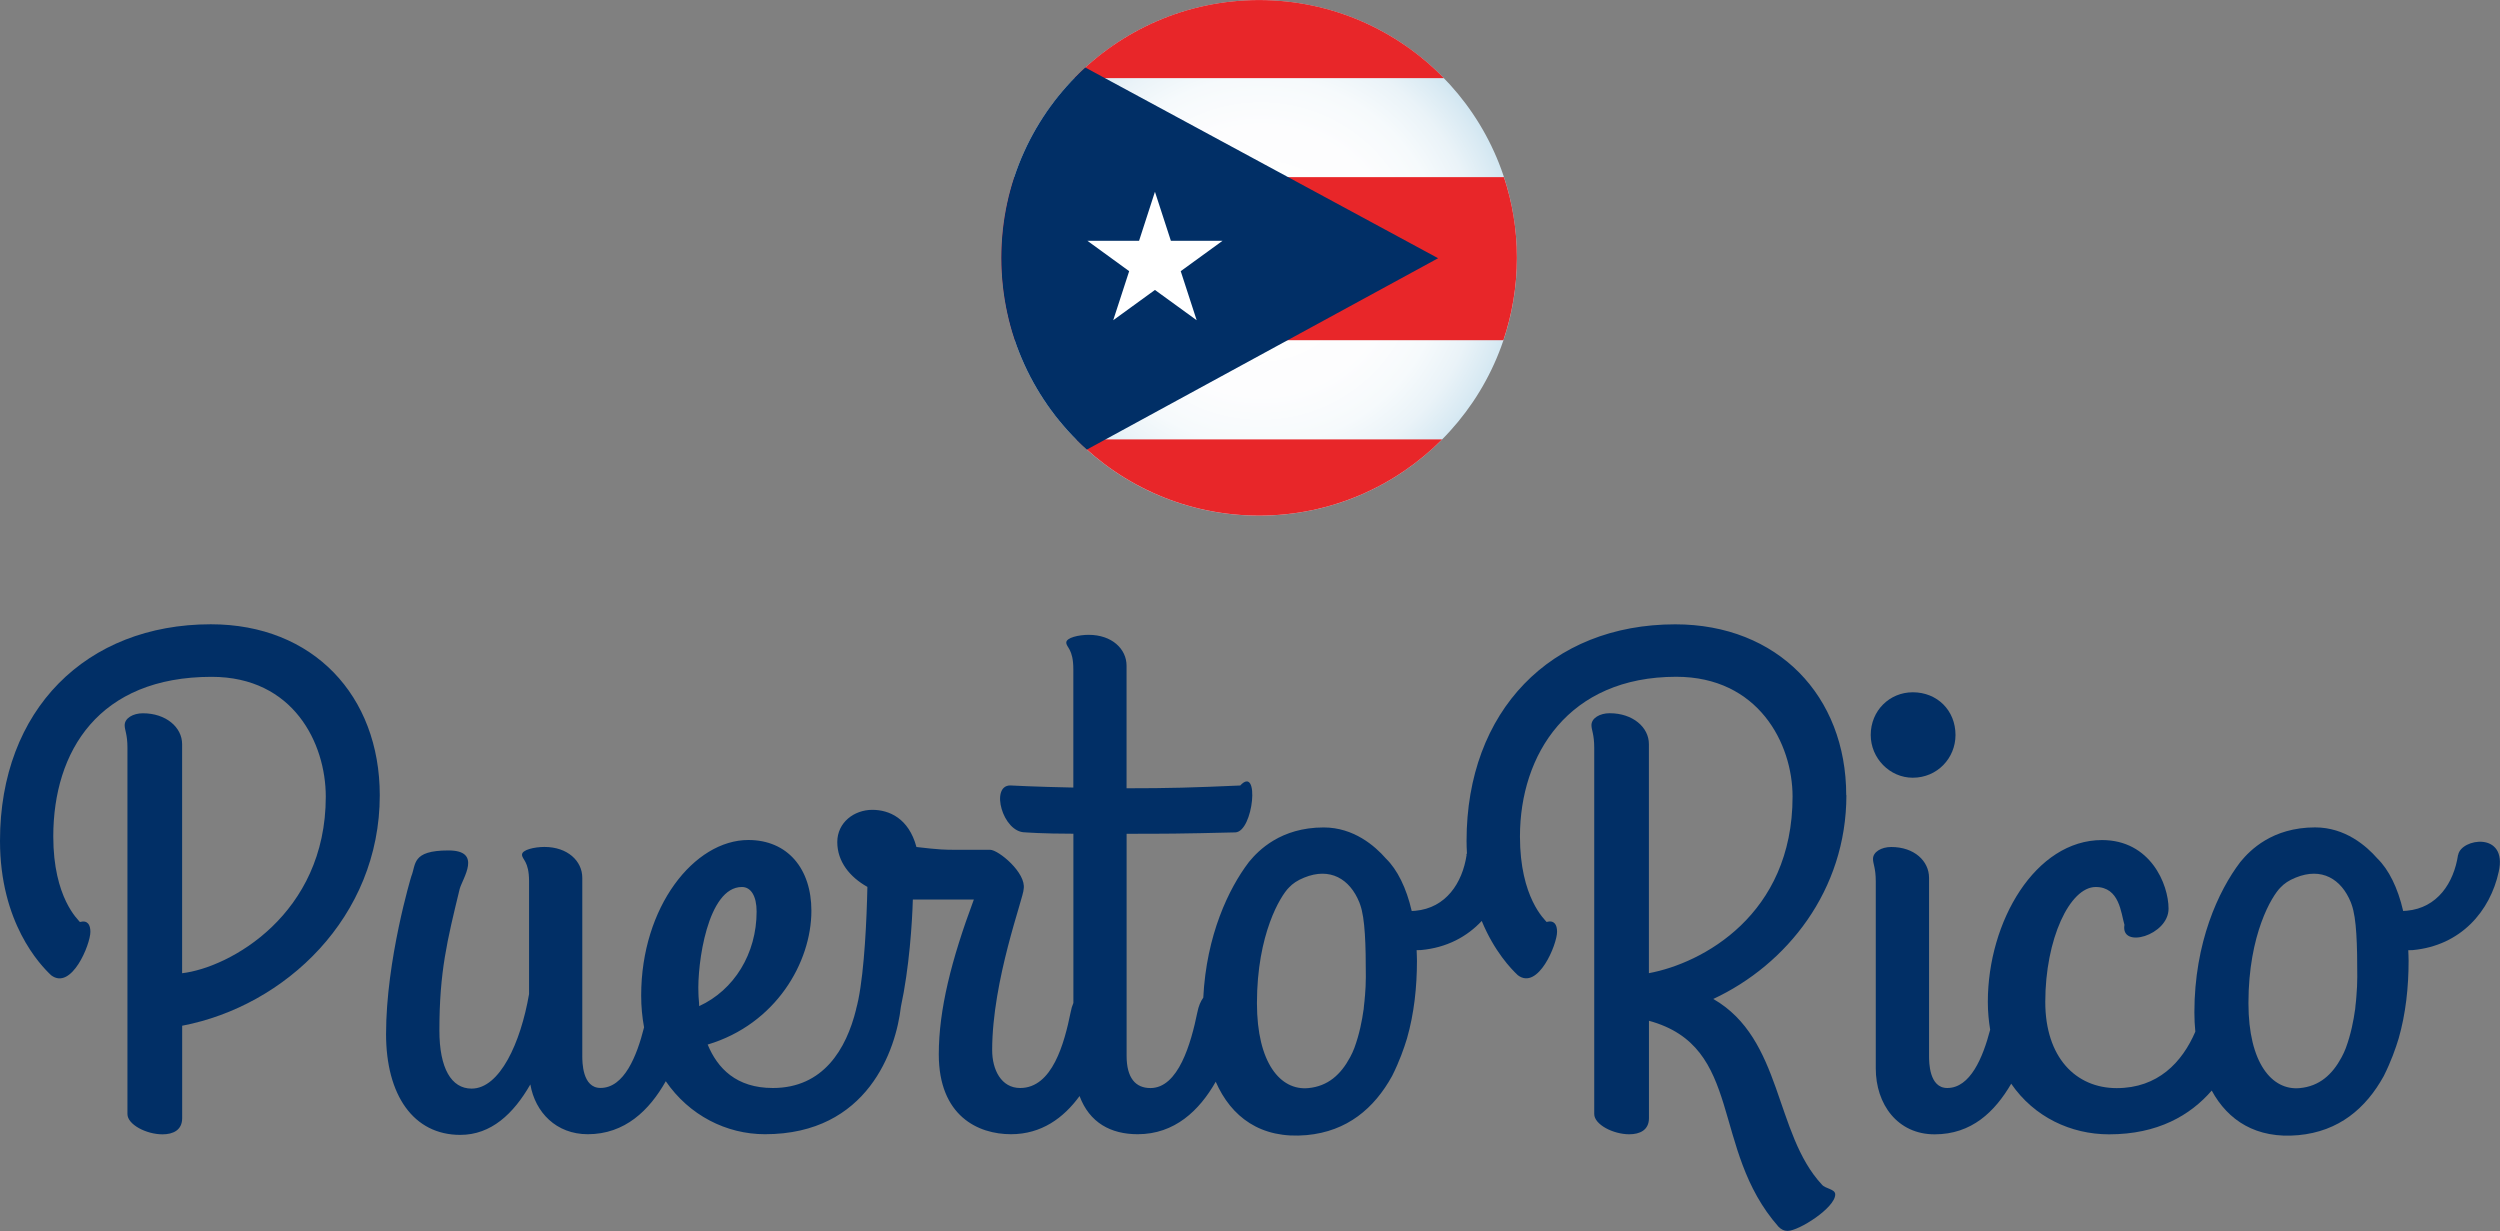
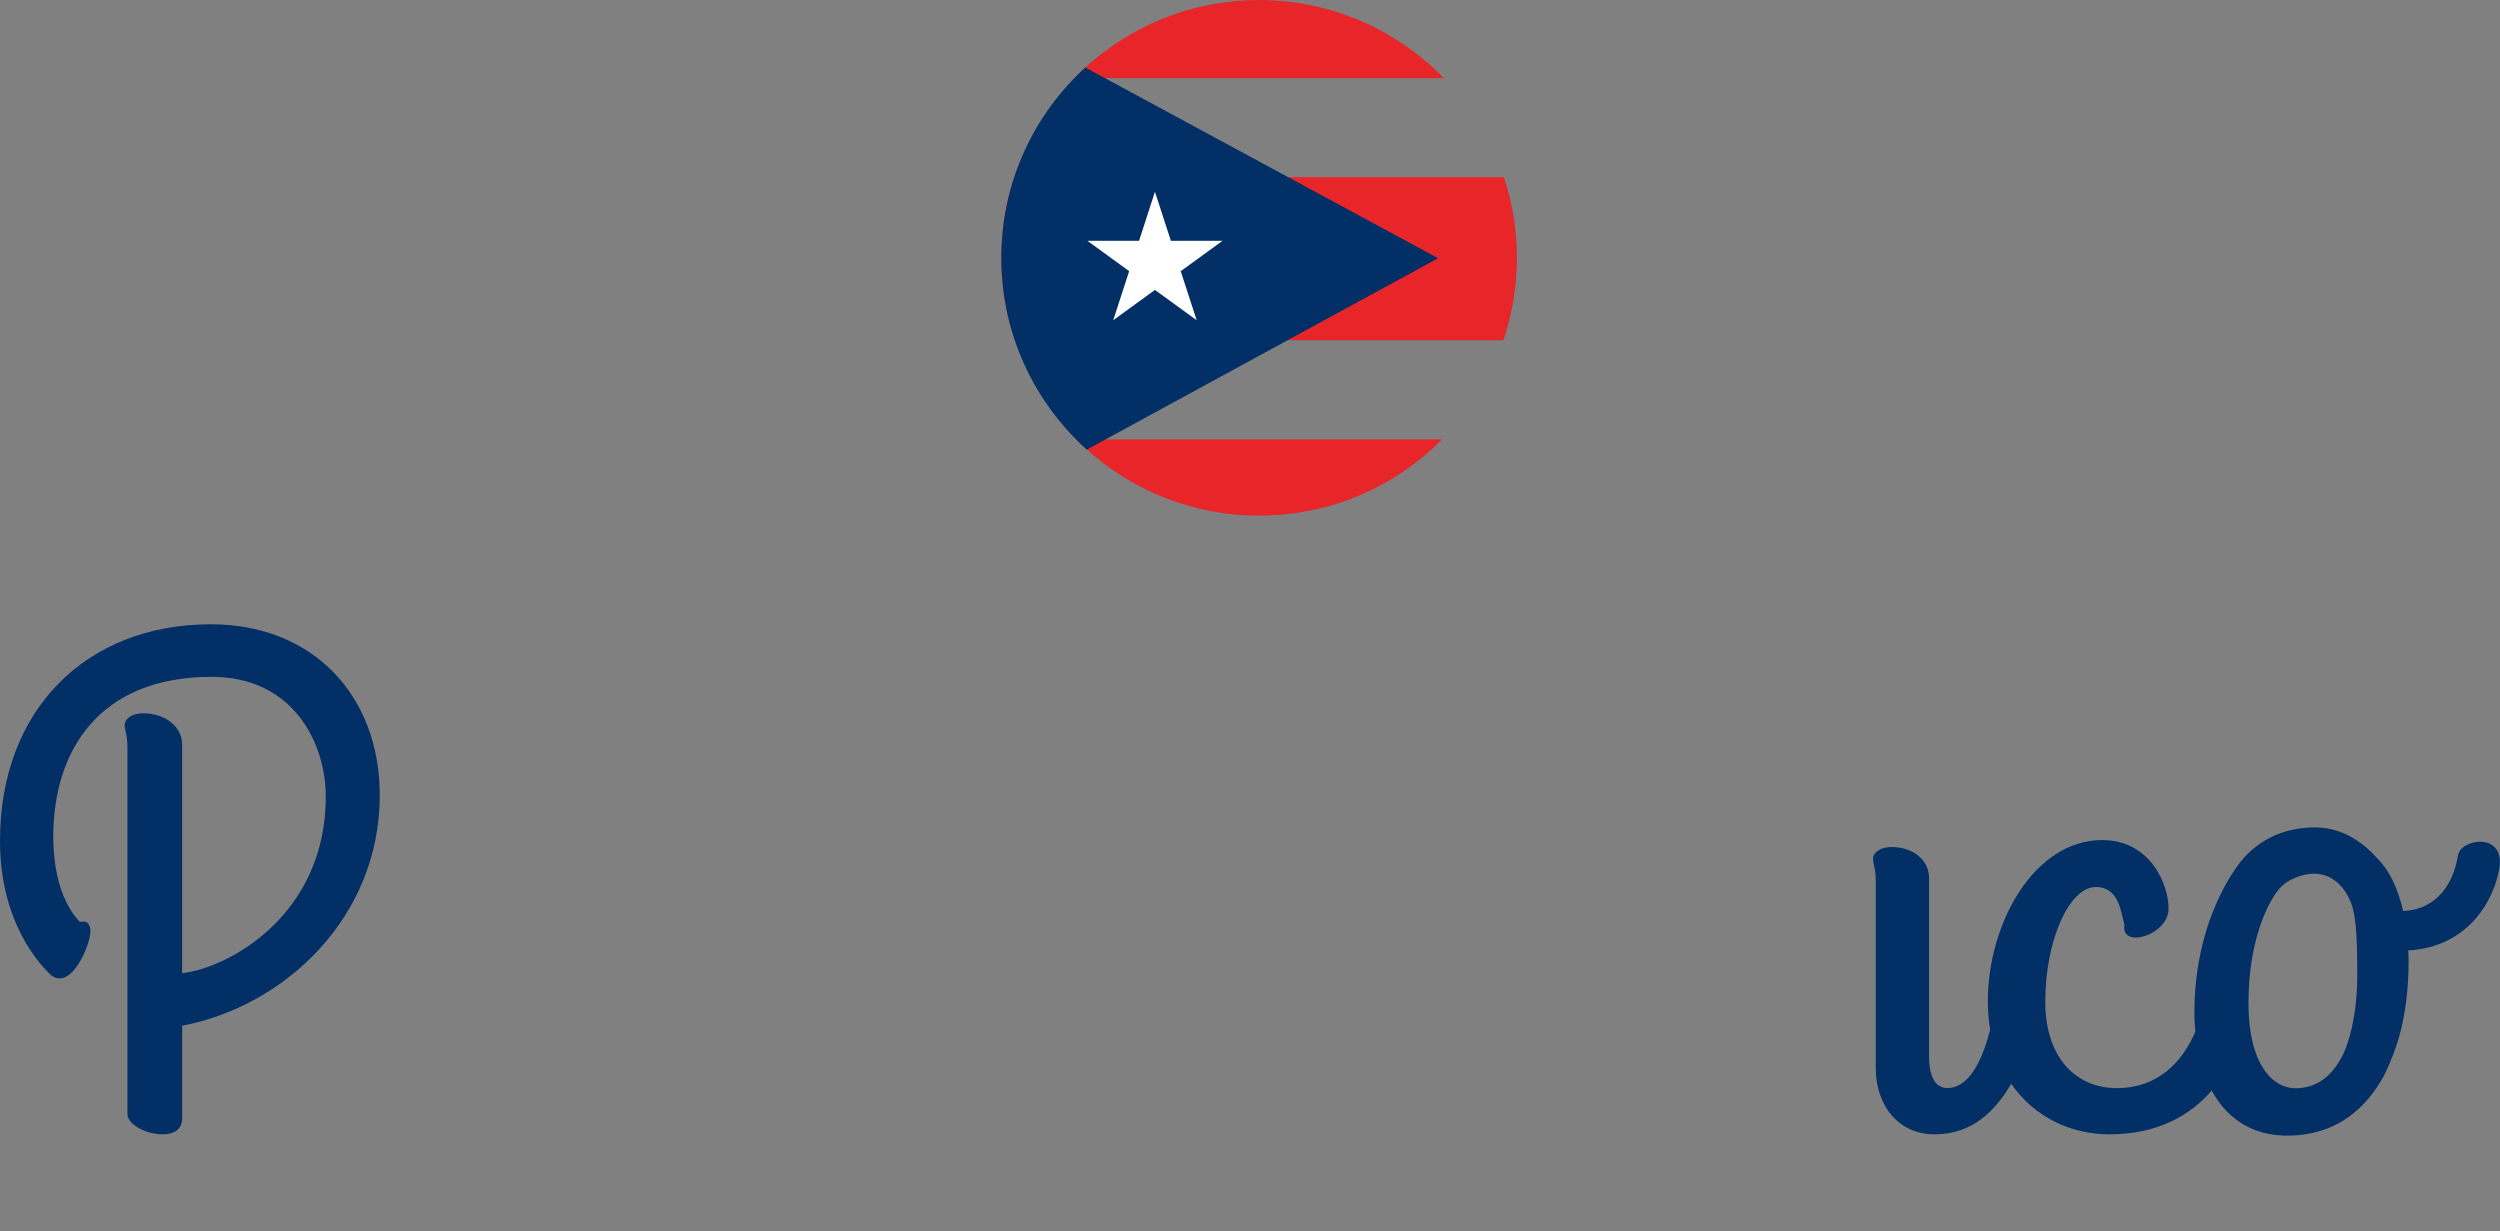
<svg xmlns="http://www.w3.org/2000/svg" id="Layer_1" data-name="Layer 1" viewBox="0 0 450 221.58">
  <rect x="0" y="0" width="450" height="221.58" fill="#808080" stroke="none" />
  <defs>
    <style>
      .cls-1 {
        fill: none;
      }

      .cls-2 {
        fill: #e82629;
      }

      .cls-3 {
        fill: url(#radial-gradient);
      }

      .cls-4 {
        isolation: isolate;
      }

      .cls-5 {
        mix-blend-mode: multiply;
      }

      .cls-6 {
        fill: #012f66;
      }

      .cls-7 {
        fill: #fff;
      }

      .cls-8 {
        clip-path: url(#clippath);
      }
    </style>
    <clipPath id="clippath">
-       <circle class="cls-1" cx="226.64" cy="46.42" r="46.4" />
-     </clipPath>
+       </clipPath>
    <radialGradient id="radial-gradient" cx="-303.27" cy="-241.19" fx="-303.27" fy="-241.19" r="1.43" gradientTransform="translate(10077.18 7880.82) scale(32.48)" gradientUnits="userSpaceOnUse">
      <stop offset="0" stop-color="#fff" />
      <stop offset=".52" stop-color="#fdfdfe" />
      <stop offset=".71" stop-color="#f6fafc" />
      <stop offset=".85" stop-color="#eaf3f8" />
      <stop offset=".96" stop-color="#d9eaf3" />
      <stop offset="1" stop-color="#d1e6f1" />
    </radialGradient>
  </defs>
  <g>
-     <path class="cls-6" d="M332.33,143.14h-.01c0-17.89-12.36-30.76-30.77-30.76-22.44,0-37.57,15.63-37.57,38.97,0,.77.03,1.51.07,2.24-.04.1-.09.2-.1.3h.04c-.76,5.05-3.71,9.54-9.22,10.05-.23.02-.44.03-.66.04-.96-4.17-2.6-7.46-4.64-9.44-1.98-2.27-5.8-5.6-11.21-5.6-7.74,0-11.75,4.16-13.37,6.12-.04.04-.09.12-.13.16-3.6,4.74-7.61,13.11-8.17,24.36-.46.62-.84,1.48-1.07,2.66-1.14,5.55-3.4,13.61-8.44,13.61-2.65,0-4.29-1.77-4.29-5.8v-39.97c6.69,0,9.48,0,19.57-.25,3.28-.13,4.42-12.23.88-8.44-8.57.38-12.76.5-20.46.5v-22.07c0-3.02-2.65-5.55-6.81-5.55-1.77,0-4.04.5-4.04,1.39s1.27,1.13,1.27,4.79v21.31c-6.81-.13-11.35-.38-11.35-.38-3.65,0-1.39,8.44,2.65,8.44,0,0,3.15.25,8.71.25v30.46c-.21.48-.38,1.04-.5,1.7-1.13,5.55-3.28,13.61-9.08,13.61-3.4,0-5.04-3.28-5.04-6.81,0-12.61,5.67-27.49,5.67-29.01.5-2.9-4.54-7.06-6.05-7.06h-6.56c-1.27,0-2.52,0-6.69-.5-1.38-5.17-4.92-6.69-7.94-6.69-3.28,0-6.31,2.27-6.31,5.8s2.27,6.31,5.42,8.07c-.12,5.8-.53,14.87-1.63,20.3-.06.3-.13.6-.2.9-.06.25-.12.5-.19.74-.01.04-.01.09-.02.14-1.77,7.13-5.9,14.12-14.98,14.12-6.56,0-9.96-3.53-11.73-7.82,12.23-3.65,18.67-14.75,18.67-24.09,0-7.57-4.29-12.73-11.35-12.73-9.71,0-19.29,11.98-19.29,27.99,0,2.02.19,3.93.52,5.73-1.29,5.14-3.57,10.91-7.84,10.91-3.28,0-3.28-4.67-3.28-5.8v-32.03c0-3.02-2.65-5.55-6.81-5.55-1.77,0-4.04.5-4.04,1.39s1.27,1.13,1.27,4.79v20.3c-1.52,8.83-5.29,17.02-10.34,17.02-3.65,0-5.8-3.65-5.8-10.46,0-10.59,1.39-16.15,3.65-25.47.5-1.89,4.16-6.94-2.02-6.94-6.69,0-5.8,2.52-6.69,4.67,0,0-4.54,15-4.54,28.38,0,10.98,4.92,18.15,13.36,18.15,5.55,0,9.58-3.79,12.61-9.08.88,5.04,4.67,8.96,10.34,8.96,6.68,0,11.09-4.3,14.04-9.54,4.22,6.15,10.91,9.54,17.86,9.54,18.54,0,23.59-15.26,24.46-22.95h0c1.5-6.9,2.04-15.19,2.15-19.29h10.98c-4.04,10.84-6.31,19.8-6.31,27.86,0,11.09,7.06,14.38,12.99,14.38,5.49,0,9.47-2.92,12.35-6.87,1.79,4.8,5.62,6.87,10.47,6.87,6.63,0,11.09-4.25,14.04-9.45,2.77,6.34,8.1,10.36,16.37,9.61,7.3-.67,12.17-4.83,15.37-10.63,1.34-2.66,2.15-5.01,2.69-6.78,1.28-4.47,1.79-9.25,1.79-13.99,0-.65-.04-1.27-.06-1.89.27-.02.51,0,.78-.02,4.65-.42,8.3-2.41,10.94-5.24,2.26,5.48,5.29,8.64,6.5,9.77,3.65,2.77,7.06-5.55,7.06-7.82,0-1.27-.5-2.15-1.89-1.77-.25-.38-4.79-4.29-4.79-15.38,0-14.75,8.71-28.75,28.13-28.75,14.75,0,20.94,11.98,20.94,21.57,0,21.31-16.27,30.01-25.86,31.78v-41.24c0-3.02-2.9-5.55-7.06-5.55-1.77,0-3.28.88-3.28,2.15,0,.88.5,1.64.5,4.04v65.95c0,1.89,3.4,3.65,6.31,3.65,1.89,0,3.54-.75,3.54-2.9v-17.53c17.15,4.67,10.98,23.07,23.32,37.07.5.5,1,.75,1.64.75,2.02,0,8.57-4.16,8.57-6.56,0-1-1.77-1-2.4-1.77-8.57-9.21-7.06-26.23-19.55-33.42,13.24-6.17,23.96-19.55,23.96-36.7ZM125.72,178.83c-.25-5.29,1.64-19.17,7.82-19.17,1.64,0,2.65,1.64,2.65,4.42,0,7.57-4.04,14.13-10.34,17.02,0-.75-.13-1.52-.13-2.27ZM245.68,179.34h0c-.03.45-.08,1.06-.17,1.75-.02.23-.03.44-.06.67,0,0,0-.01-.01-.02-.26,1.9-.74,4.42-1.67,6.93-.2.53-.46,1.09-.75,1.63-1.66,3.1-3.97,5.23-7.55,5.56-4.99.46-9.22-4.53-9.22-15.29,0-12.48,4.28-19.35,5.75-20.8.69-.74,1.52-1.3,2.75-1.8,4.67-1.91,8.21.24,9.92,4.43,0,.02.02.06.03.08.04.14.07.22.13.36.89,2.47,1.02,7.23,1.02,12.99,0,1.16-.06,2.33-.16,3.53Z" />
-     <path class="cls-6" d="M344.3,139.99c4.42,0,7.69-3.54,7.69-7.69,0-4.42-3.28-7.69-7.69-7.69-4.16,0-7.57,3.28-7.57,7.69,0,4.16,3.4,7.69,7.57,7.69Z" />
+     <path class="cls-6" d="M344.3,139.99Z" />
    <path class="cls-6" d="M37.96,112.37C15.51,112.37,0,127.76,0,151.34c0,14.75,7.19,22.32,9.21,24.21,3.66,2.77,7.06-5.55,7.06-7.82,0-1.27-.5-2.15-1.89-1.77-.25-.38-4.79-4.29-4.79-15.38,0-15.38,8.19-28.75,28.5-28.75,14.75,0,20.55,11.98,20.55,21.57,0,21.19-17.28,30.77-25.86,31.78v-41.24c0-3.02-2.9-5.55-7.06-5.55-1.77,0-3.28.88-3.28,2.15,0,.88.5,1.64.5,4.04v65.95c0,1.89,3.4,3.65,6.31,3.65,1.89,0,3.54-.75,3.54-2.9v-16.65c18.54-3.54,35.57-19.55,35.57-41.49-.01-17.91-11.99-30.77-30.4-30.77Z" />
    <path class="cls-6" d="M442.48,153.89l-.03-.02c-.76,5.06-3.71,9.55-9.22,10.06-.23.02-.44.03-.66.04-.96-4.17-2.6-7.46-4.64-9.44-1.98-2.27-5.8-5.6-11.21-5.6-7.74,0-11.75,4.16-13.37,6.12-.04.04-.09.12-.13.16-3.88,5.11-8.23,14.42-8.23,27.02,0,1.18.06,2.33.17,3.47-2.38,5.55-6.77,10.16-14.15,10.16s-12.86-5.55-12.86-15.51c0-11.35,4.42-20.69,9.08-20.69,4.29,0,4.54,4.67,5.17,6.81-.75,4.42,7.94,1.89,7.94-2.9,0-4.42-3.28-12.36-11.98-12.36-11.98,0-20.55,14.63-20.55,29.13,0,1.77.16,3.43.42,5.01-1.31,5.02-3.58,10.49-7.72,10.49-3.28,0-3.28-4.67-3.28-5.8v-32.03c0-3.02-2.65-5.55-6.81-5.55-1.77,0-3.28.88-3.28,2.15,0,.88.5,1.64.5,4.04v33.67c0,6.44,3.91,11.86,10.59,11.86s10.84-4.07,13.79-9.11c4.11,5.99,10.74,9.11,17.61,9.11,8.79,0,14.64-3.44,18.48-7.88,2.94,5.41,8.04,8.72,15.59,8.03,7.3-.67,12.17-4.83,15.37-10.63,1.34-2.66,2.15-5.01,2.69-6.78,1.28-4.47,1.79-9.25,1.79-13.99,0-.65-.04-1.27-.06-1.89.27-.02.51,0,.78-.02,8.71-.8,13.96-7.04,15.5-14.09,1.66-7.32-6.79-6.04-7.3-3.04ZM424.15,179.34h0c-.03.45-.08,1.06-.17,1.75-.02.23-.03.44-.06.67,0,0,0-.01-.01-.02-.26,1.9-.74,4.42-1.67,6.93-.2.53-.46,1.09-.75,1.63-1.66,3.1-3.97,5.23-7.55,5.56-4.99.46-9.22-4.53-9.22-15.29,0-12.48,4.28-19.35,5.75-20.8.69-.74,1.52-1.3,2.75-1.8,4.67-1.91,8.21.24,9.92,4.43,0,.02.02.06.03.08.04.14.07.22.13.36.89,2.47,1.01,7.23,1.01,12.99,0,1.16-.06,2.33-.16,3.53Z" />
  </g>
  <g class="cls-4">
    <g id="Layer_1-2" data-name="Layer 1">
      <g>
        <g>
          <g class="cls-8">
-             <rect class="cls-3" x="180.24" width="92.81" height="92.81" />
-           </g>
+             </g>
          <g>
            <g class="cls-5">
              <path class="cls-2" d="M259.9,14.06C251.47,5.4,239.69.01,226.64.01s-24.82,5.39-33.26,14.05h66.51Z" />
            </g>
            <g class="cls-5">
              <path class="cls-2" d="M182.67,61.24h87.94c1.57-4.65,2.43-9.64,2.43-14.83s-.82-9.95-2.33-14.52h-88.15c-1.5,4.57-2.33,9.45-2.33,14.52s.87,10.17,2.43,14.83" />
            </g>
            <g class="cls-5">
              <path class="cls-2" d="M193.71,79.09c8.41,8.47,20.06,13.72,32.94,13.72s24.52-5.25,32.94-13.72h-65.87Z" />
            </g>
          </g>
        </g>
        <path class="cls-6" d="M180.24,46.42c0,13.71,5.94,26.01,15.38,34.51l63.24-34.45-63.51-34.33c-9.28,8.48-15.11,20.69-15.11,34.26" />
        <polygon class="cls-7" points="210.76 43.35 207.89 34.52 205.03 43.35 195.74 43.35 203.25 48.81 200.38 57.64 207.89 52.19 215.4 57.64 212.53 48.81 220.05 43.35 210.76 43.35" />
      </g>
    </g>
  </g>
</svg>